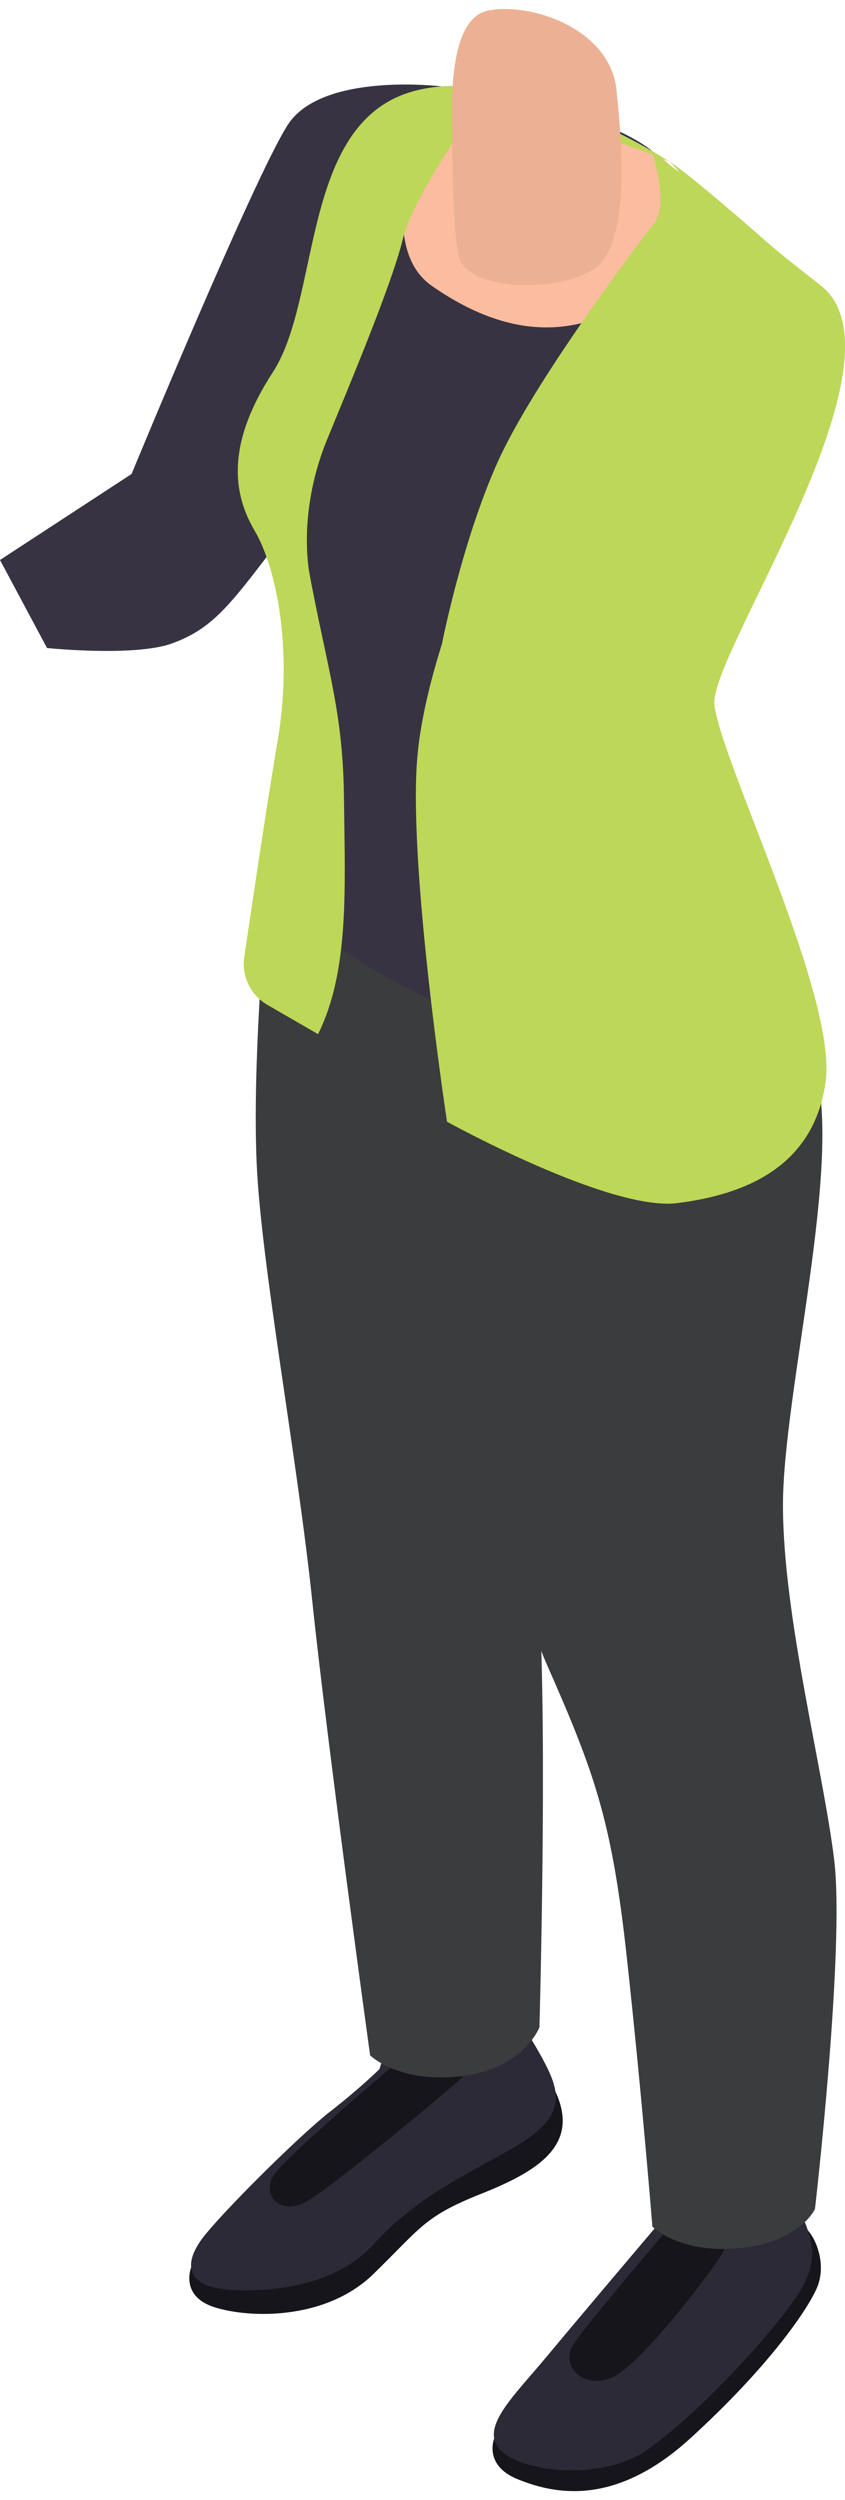
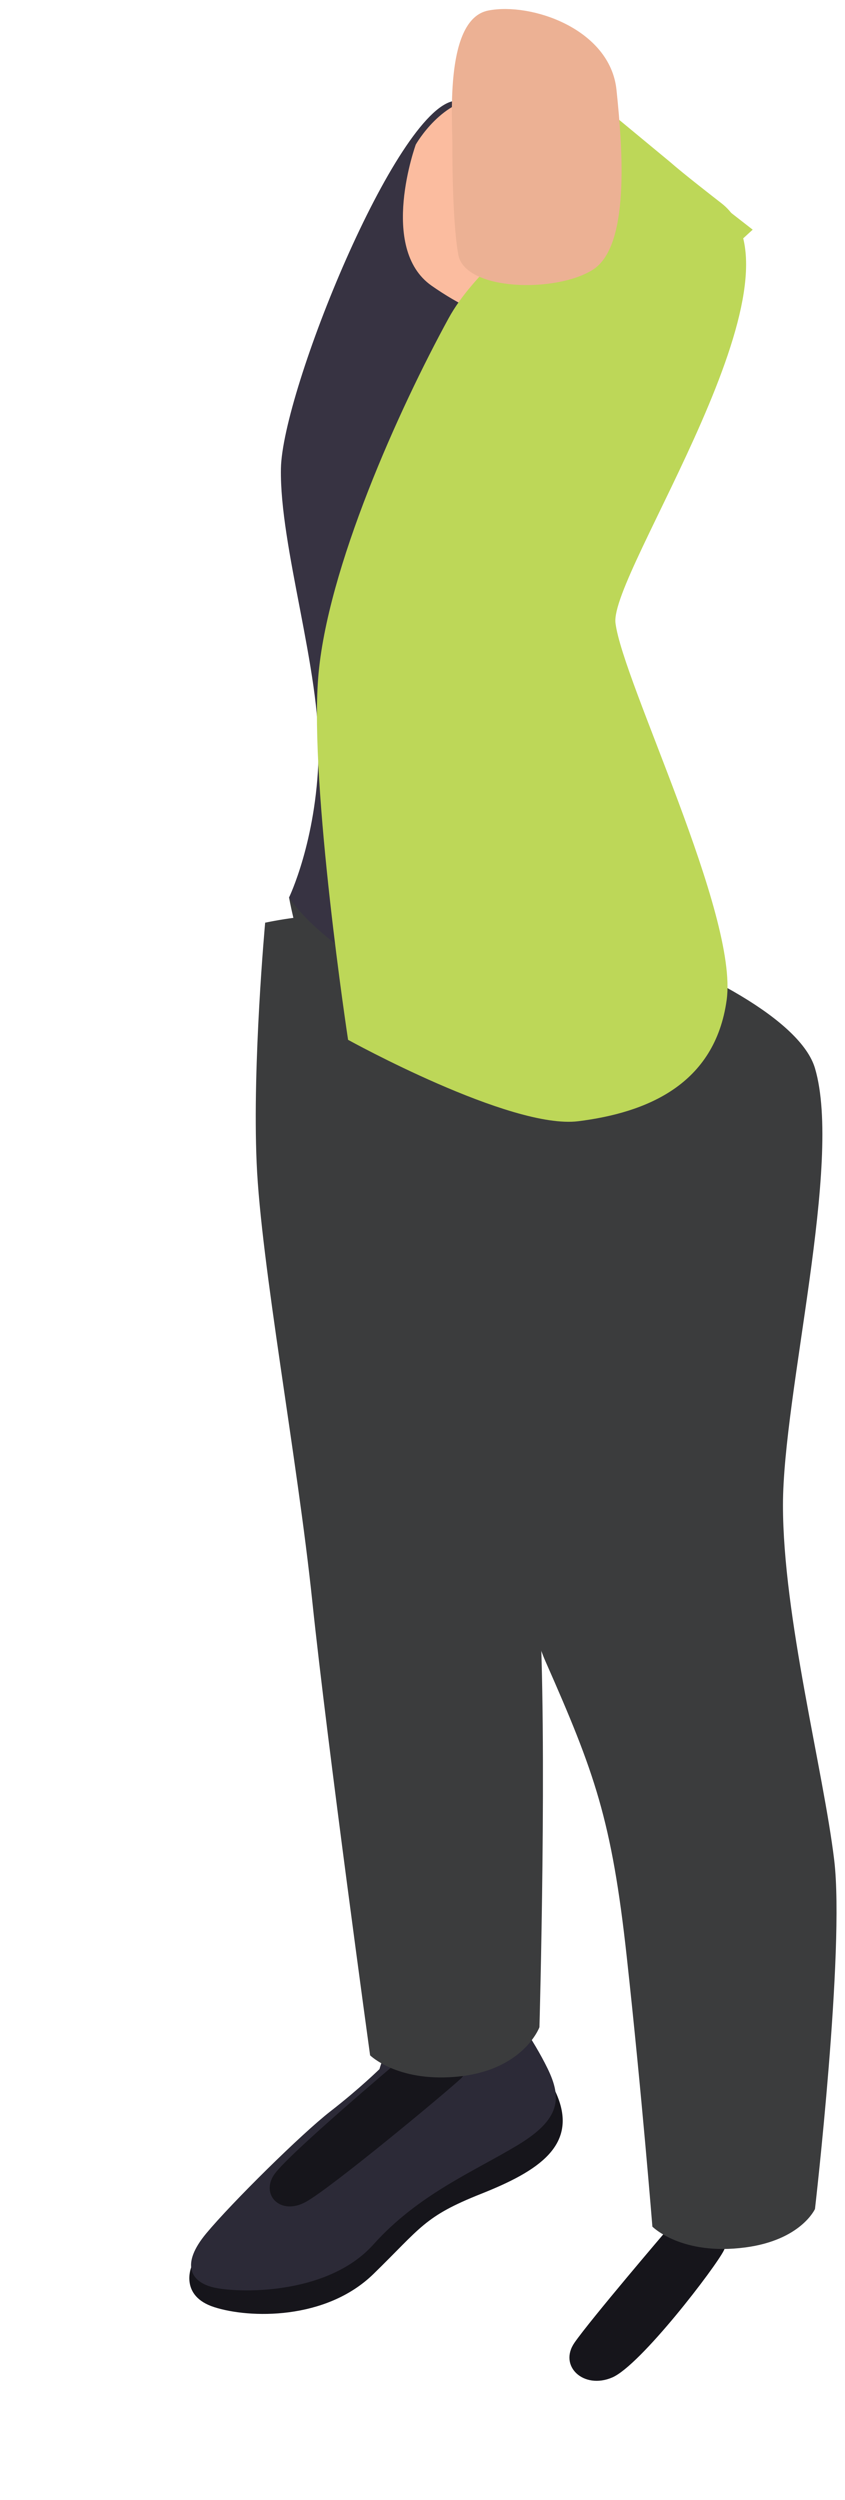
<svg xmlns="http://www.w3.org/2000/svg" id="workers682f24cc4787c" viewBox="0 0 67.56 198.23" aria-hidden="true" width="67px" height="198px">
  <defs>
    <linearGradient class="cerosgradient" data-cerosgradient="true" id="CerosGradient_id6432ed6d4" gradientUnits="userSpaceOnUse" x1="50%" y1="100%" x2="50%" y2="0%">
      <stop offset="0%" stop-color="#d1d1d1" />
      <stop offset="100%" stop-color="#d1d1d1" />
    </linearGradient>
    <linearGradient />
    <style>
      .cls-1-682f24cc4787c{
        fill: #bdd758;
      }

      .cls-2-682f24cc4787c{
        fill: #2c2a37;
      }

      .cls-3-682f24cc4787c{
        fill: #16151b;
      }

      .cls-4-682f24cc4787c{
        fill: #ecb194;
      }

      .cls-5-682f24cc4787c{
        fill: #373342;
      }

      .cls-6-682f24cc4787c{
        fill: #fbbc9f;
      }

      .cls-7-682f24cc4787c{
        fill: #3b3c3d;
      }
    </style>
  </defs>
-   <path class="cls-5-682f24cc4787c" d="M35.34,6.19s-9.61-1.19-12.34,3.08c-2.74,4.28-12.48,27.87-12.48,27.87L0,44.01l3.76,7.03s7.01.72,10-.37c2.99-1.09,4.39-2.75,7.54-6.88,3.15-4.13,10.68-24.04,12.55-29.23,1.88-5.19,1.48-8.38,1.48-8.38Z" />
  <g>
    <path class="cls-3-682f24cc4787c" d="M15.29,180.35s-.94,2.3,1.84,3.19c2.79.9,8.91,1.07,12.73-2.65s4.05-4.59,8.58-6.39c4.53-1.8,7.98-3.89,5.96-8.19-2.02-4.3-7.71,4.24-11.13,6.57-3.43,2.32-8.3,6.97-12.48,7.14-4.18.17-4.32-1.27-5.5.33Z" />
    <path class="cls-2-682f24cc4787c" d="M40.88,159.78s1.74,2.32,2.9,4.7c1.16,2.38,1.05,4.06-2.44,6.15-3.48,2.09-7.91,3.92-11.48,7.9-3.73,4.16-11.05,3.88-12.85,3.42-1.8-.46-2.55-1.86-.52-4.3,2.03-2.44,7.61-7.95,9.93-9.75,2.32-1.8,3.92-3.37,3.92-3.37,0,0,1.13-4.24,4.04-5.28,2.9-1.05,5.53-.86,6.5.52Z" />
    <path class="cls-3-682f24cc4787c" d="M31.65,164.08s-8.54,7.2-9.7,8.83c-1.16,1.63.46,3.37,2.53,2.21,2.06-1.16,10.89-8.48,12.34-9.81,1.45-1.34-1.1-3.31-5.17-1.22Z" />
  </g>
  <g>
-     <path class="cls-3-682f24cc4787c" d="M39.52,194.01s-.91,2.16,1.89,3.28c2.8,1.13,7.67,2.3,13.79-3.28,6.12-5.58,9.24-10.07,10.08-11.93.84-1.86,0-3.9-.67-4.65-.66-.75-4.82,5.15-7.16,8.05-2.34,2.91-7.4,9.83-11.75,8.75s-5.44-1.69-6.17-.23Z" />
-     <path class="cls-2-682f24cc4787c" d="M52.91,176.58s-6.5,7.66-9.21,10.92c-2.71,3.25-5.34,5.65-3.72,7.43s8.13,2.55,11.77,0c3.64-2.55,8.21-7.43,10.68-10.53,2.48-3.1,2.93-4.71,2.17-6.97-.76-2.26-2.32-5.26-3.87-5.57-1.55-.31-5.26,1.08-7.82,4.72Z" />
    <path class="cls-3-682f24cc4787c" d="M53.29,177.42s-6.07,7.1-7.36,8.96c-1.29,1.87.73,3.75,3.01,2.78,2.27-.96,8.32-8.87,8.95-10.18.63-1.31-2.44-2.99-4.59-1.57Z" />
  </g>
  <path class="cls-7-682f24cc4787c" d="M21.2,72.97s-1.03,11.22-.68,19.2c.34,7.99,3.25,23.55,4.45,35.01,1.2,11.46,4.62,36.25,4.62,36.25,0,0,2.13,2.1,6.77,1.72,5.48-.44,6.77-3.97,6.77-3.97,0,0,.65-23.06-.03-34.18-.68-11.12.28-33.07-.68-39.2-.97-6.13-4.62-18.25-21.2-14.83Z" />
  <path class="cls-7-682f24cc4787c" d="M23.11,70.96s1.69,9.7,6.31,14.32c4.62,4.62,10.3,7.35,10.3,7.35,0,0-.04,30.44,3.89,39.33,3.93,8.89,5.3,12.65,6.5,23.6,1.2,10.94,2.05,21.55,2.05,21.55,0,0,2.31,2.34,7.44,1.66,4.45-.59,5.56-3.07,5.56-3.07,0,0,2.39-20.67,1.54-27.84-.86-7.17-4.1-19.48-4.1-28.37,0-8.89,4.79-27.36,2.56-34.89-2.22-7.52-30.74-17.02-42.05-13.64Z" />
  <path class="cls-5-682f24cc4787c" d="M23.11,70.96s4.1,6.8,19.88,11.16c0,0-1.67-26.75,2.95-36.08,4.62-9.32,12.95-24.33,10.65-28.31-2.31-3.98-1.45-3.92-4.45-6.38-3-2.46-11.19-4.78-15.85-4-4.66.78-13.72,23.16-13.83,29.36-.11,6.21,3.19,16.17,3.01,22.96-.18,6.8-2.36,11.29-2.36,11.29Z" />
  <path class="cls-6-682f24cc4787c" d="M33.25,10.81s-3.02,8.29,1.25,11.29c4.28,2.99,9.49,4.79,15.05,1.8,5.56-2.99,7.64-9.52,2.58-12.54-5.06-3.02-10.13-4.22-13.44-4.26-3.31-.04-5.44,3.72-5.44,3.72Z" />
-   <path class="cls-1-682f24cc4787c" d="M53.57,12.22s1.24.68,7.91,6.54c1.07.94,3.42,2.76,4.1,3.29,7.56,5.84-8.97,29.58-8.46,33.54.6,4.72,9.83,23.28,8.89,30.09-.94,6.81-6.45,9.01-11.86,9.69-5.41.68-18.41-6.5-18.41-6.5,0,0-3.08-20.2-2.39-28.91.68-8.71,6.5-21.54,10.43-28.72,3.93-7.18,16.59-12.16,9.79-19.02Z" />
-   <path class="cls-1-682f24cc4787c" d="M25.42,81.87l-4.02-2.32c-1.36-.78-2.1-2.29-1.87-3.84.6-4.06,1.79-12.09,2.68-17.35,1.23-7.28-.14-13.79-1.85-16.69-1.71-2.9-2.34-6.83,1.45-12.65s2.27-19.24,10.56-22.23c8.29-2.99,21.2,5.43,21.2,5.43,0,0-10.18-4.4-15.73-3.8-5.56.6-9.75,16.67-11.54,21.63-1.8,4.96-3.42,4.36-1.88,13.25,1.54,8.89,3,12.29,3.08,19.67.08,7.21.45,13.84-2.07,18.9Z" />
-   <path class="cls-1-682f24cc4787c" d="M24.84,45.68s-2.96-5.05-2.31-9.93c.64-4.87,4.23-13.21,5.64-17.7,1.41-4.49,4.3-11.29,10.52-10.97,0,0-5.58,7.57-6.48,11.29-.9,3.72-4.62,12.5-6.09,16.1-1.47,3.59-1.97,7.76-1.28,11.21Z" />
+   <path class="cls-1-682f24cc4787c" d="M53.57,12.22c1.07.94,3.42,2.76,4.1,3.29,7.56,5.84-8.97,29.58-8.46,33.54.6,4.72,9.83,23.28,8.89,30.09-.94,6.81-6.45,9.01-11.86,9.69-5.41.68-18.41-6.5-18.41-6.5,0,0-3.08-20.2-2.39-28.91.68-8.71,6.5-21.54,10.43-28.72,3.93-7.18,16.59-12.16,9.79-19.02Z" />
  <path class="cls-4-682f24cc4787c" d="M36.17,10.75s-.05,5.96.47,8.87,7.83,3.08,10.77,1.2c2.94-1.88,2.39-9.49,1.88-14.36-.51-4.87-6.84-7.01-10.26-6.33-3.42.68-2.88,8.42-2.86,10.63Z" />
  <path class="cls-1-682f24cc4787c" d="M35.34,50.68s1.61-8.18,4.44-14.47c2.82-6.28,10.81-16.89,12.5-19.05,1.28-1.63-.16-5.81-.16-5.81l8.06,6.28s-5.54,4.98-9.77,9.72c-4.23,4.75-12.59,19.32-15.08,23.32Z" />
</svg>